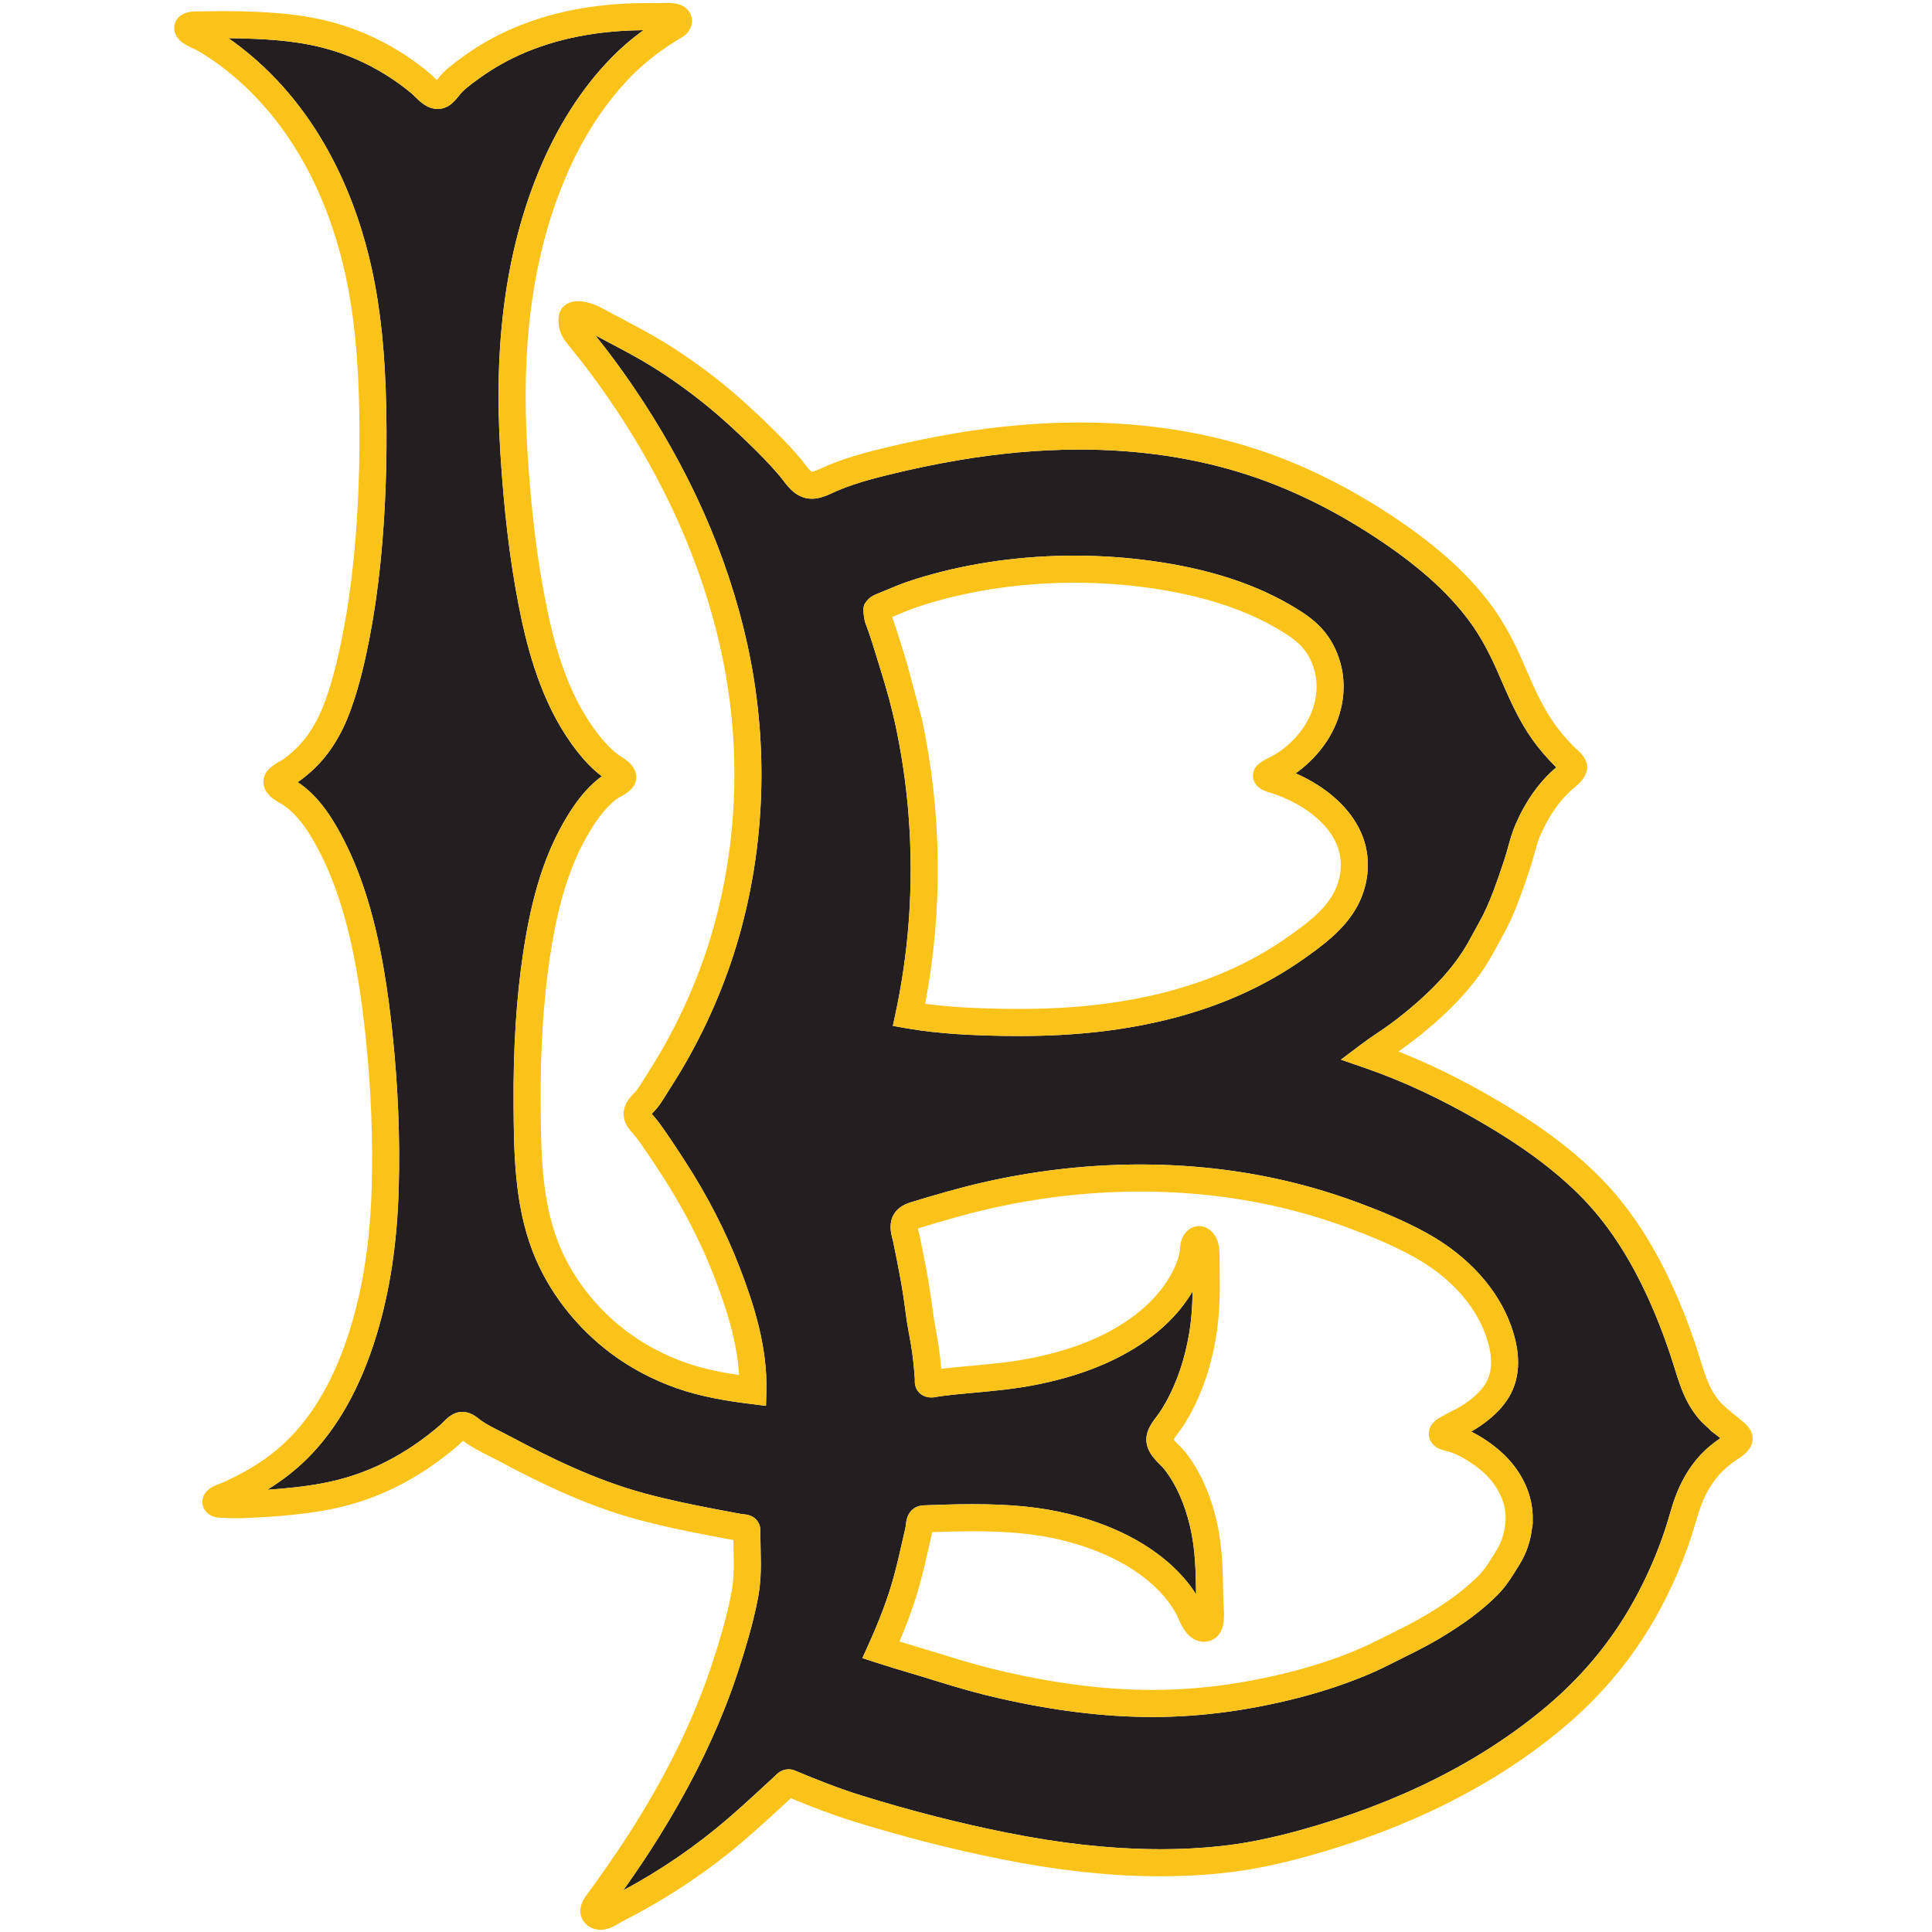
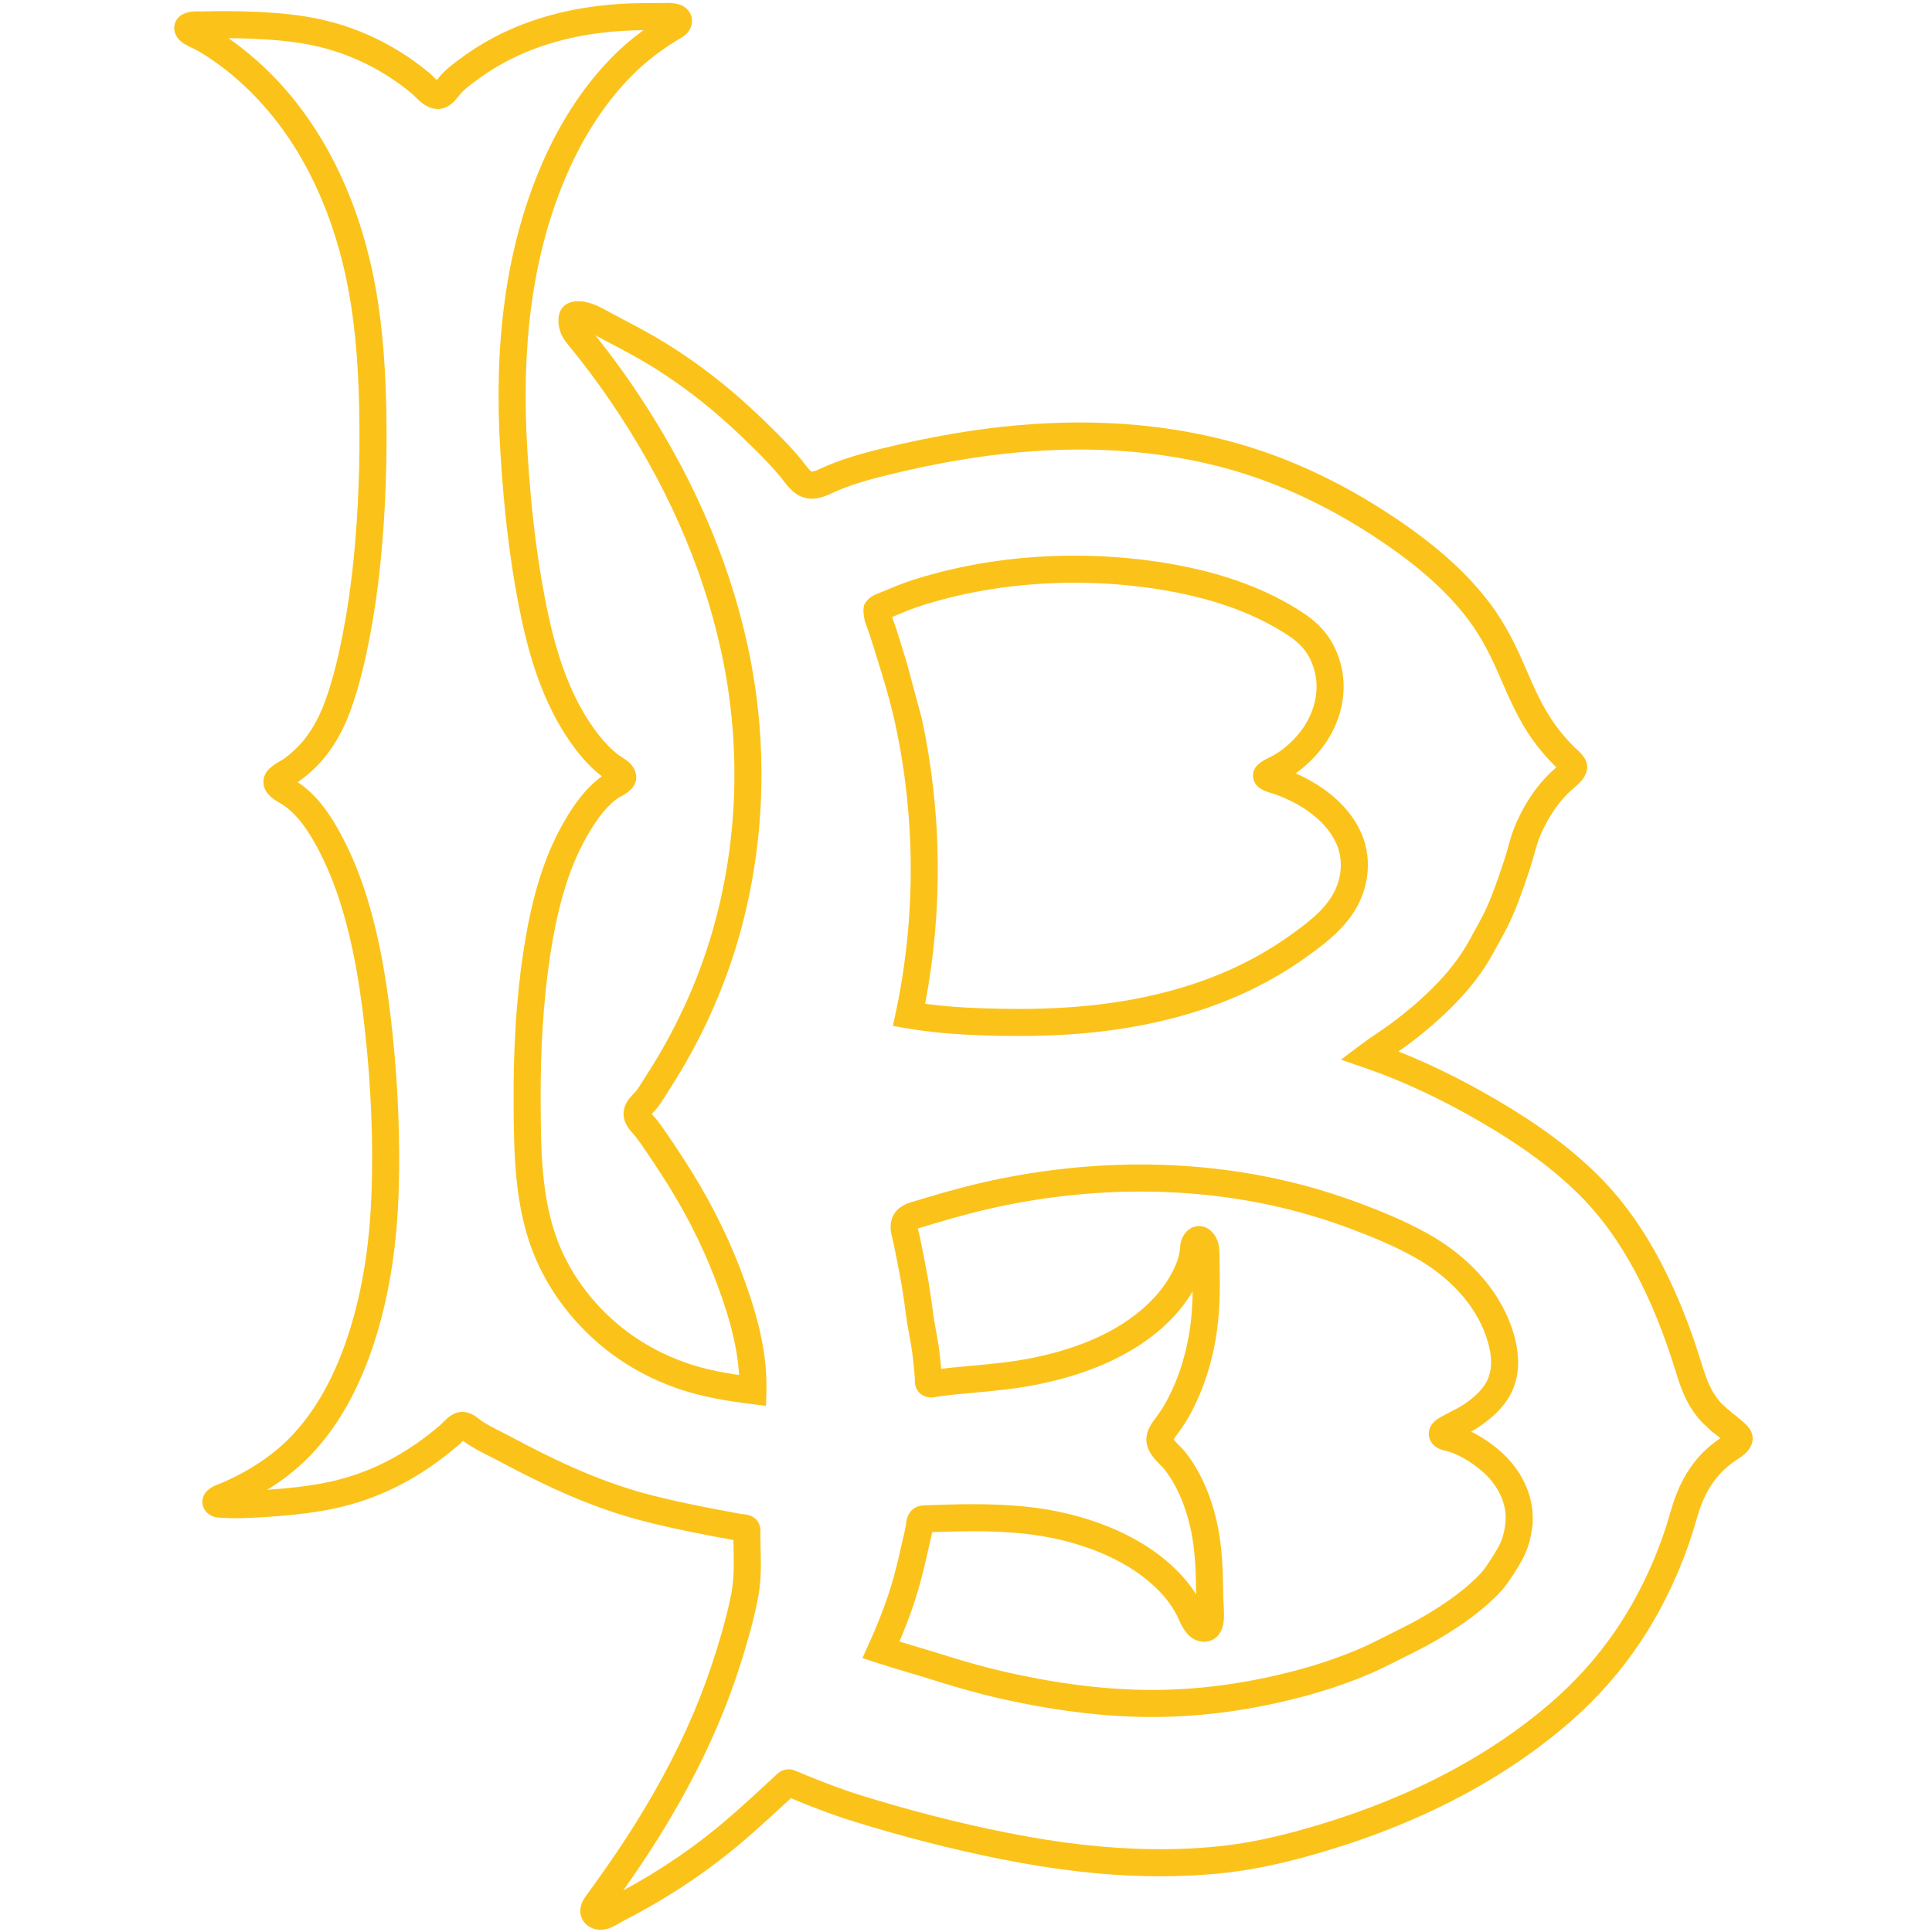
<svg xmlns="http://www.w3.org/2000/svg" width="200px" height="200px" viewBox="0 0 200 200" version="1.1">
  <title>long-beach-st</title>
  <desc>Created with Sketch.</desc>
  <defs />
  <g id="long-beach-st" stroke="none" stroke-width="1" fill="none" fill-rule="evenodd">
    <g id="long-beach-st_BGL" transform="translate(18, 0)">
      <g id="long-beach-st" transform="translate(0.033, 0)">
        <g id="g10" transform="translate(81.867, 99.89) scale(-1, 1) rotate(-180) translate(-81.867, -99.89) translate(0, 0.008)" fill-rule="nonzero">
          <g id="g12">
-             <path d="M140.625,42.39 C140.647,42.118 140.612,41.844 140.561,41.617 C140.416,40.289 139.987,39.004 139.321,37.917 L139.152,37.64 C138.539,36.634 137.904,35.592 137.011,34.691 C135.447,33.113 133.527,31.671 130.971,30.153 C129.827,29.473 128.637,28.869 127.523,28.318 C127.213,28.164 126.904,28.008 126.594,27.852 C125.761,27.432 124.9,26.997 124.011,26.609 C121.783,25.636 119.324,24.792 116.7,24.102 C111.521,22.739 106.375,22.041 101.401,22.029 L101.12,22.029 C96.215,22.042 91.058,22.679 85.356,23.976 C83.4,24.421 81.31,24.996 78.965,25.734 C78.055,26.021 77.141,26.294 76.227,26.567 C75.079,26.91 73.893,27.264 72.726,27.643 L71.239,28.127 L71.883,29.552 C73.073,32.189 73.898,34.406 74.48,36.53 C74.833,37.822 75.133,39.135 75.355,40.135 C75.399,40.328 75.443,40.52 75.489,40.711 C75.576,41.085 75.659,41.439 75.724,41.789 C75.733,41.84 75.736,41.895 75.741,41.949 C75.893,43.691 77.09,43.922 77.598,43.94 C79.248,44 80.864,44.055 82.509,44.059 C86.596,44.069 89.706,43.758 92.593,43.049 C96.182,42.169 101.176,40.289 104.591,36.337 C105.04,35.817 105.439,35.275 105.786,34.716 C105.755,37.01 105.707,39.375 105.179,41.665 C104.614,44.117 103.7,46.153 102.462,47.716 C102.373,47.829 102.222,47.98 102.061,48.14 C101.396,48.804 100.157,50.039 100.825,51.714 C101.046,52.27 101.378,52.708 101.671,53.096 C101.761,53.214 101.852,53.332 101.933,53.451 C102.258,53.923 102.567,54.435 102.851,54.974 C103.877,56.921 104.615,59.151 105.043,61.601 C105.302,63.082 105.399,64.579 105.425,66.096 C103.18,62.284 99.424,59.974 96.496,58.667 C94.386,57.725 92.076,57.005 89.434,56.465 C87.141,55.996 84.818,55.784 82.573,55.578 L81.564,55.485 C80.945,55.426 80.339,55.368 79.751,55.291 L79.626,55.275 C79.428,55.25 79.227,55.224 79.03,55.19 L78.976,55.179 C78.837,55.151 78.628,55.108 78.382,55.107 C78.003,55.106 77.662,55.205 77.369,55.401 C77.011,55.641 76.601,56.111 76.669,56.999 C76.65,57.281 76.627,57.565 76.602,57.847 C76.54,58.556 76.471,59.187 76.391,59.778 C76.313,60.359 76.207,60.934 76.095,61.543 C75.973,62.207 75.847,62.893 75.758,63.594 C75.578,65.006 75.391,66.242 75.184,67.372 C74.937,68.736 74.665,70.07 74.432,71.195 C74.411,71.298 74.383,71.403 74.356,71.509 C74.232,71.985 74.064,72.636 74.222,73.367 C74.361,74.01 74.82,74.869 76.216,75.297 C78.589,76.023 81.139,76.777 83.715,77.365 C88.919,78.554 94.214,79.178 99.453,79.222 L99.853,79.223 C105.109,79.237 110.262,78.659 115.167,77.508 C117.685,76.916 120.211,76.15 122.676,75.23 C124.659,74.489 127.252,73.463 129.733,72.084 C133.953,69.736 137.031,66.331 138.399,62.494 C139.494,59.422 139.337,56.826 137.934,54.777 C137.269,53.806 136.339,52.925 135.09,52.084 C134.812,51.897 134.532,51.731 134.254,51.576 C135.282,51.065 136.289,50.393 137.208,49.6 C139.462,47.659 140.719,44.99 140.625,42.39 Z M72.825,138.323 L72.898,138.35 C73.24,138.484 73.577,138.626 73.914,138.769 C74.194,138.887 74.473,139.004 74.754,139.118 C76.114,139.666 77.495,140.065 78.546,140.351 C81.05,141.034 83.677,141.54 86.354,141.853 C91.636,142.472 97.053,142.367 102.266,141.547 C107.826,140.673 112.384,139.104 116.204,136.752 C117.108,136.195 118.259,135.414 119.147,134.297 C119.962,133.271 120.551,131.998 120.851,130.615 C121.39,128.131 120.837,125.384 119.336,123.079 C118.65,122.025 117.785,121.068 116.765,120.233 C116.546,120.054 116.319,119.882 116.087,119.719 C116.894,119.364 117.66,118.956 118.376,118.501 C120.664,117.043 122.283,115.172 123.057,113.091 C123.957,110.674 123.642,107.846 122.215,105.524 C120.855,103.314 118.747,101.81 117.052,100.601 C115.033,99.161 112.815,97.894 110.462,96.836 C106.117,94.884 101.146,93.581 95.685,92.962 C93.15,92.675 90.526,92.532 87.661,92.525 C87.021,92.523 86.382,92.528 85.742,92.539 C82.76,92.594 79.25,92.729 75.828,93.321 L74.394,93.57 L74.696,94.993 C76.772,104.745 76.753,115.056 74.641,124.81 C74.281,126.476 73.807,128.235 73.15,130.347 L72.798,131.49 C72.405,132.781 71.995,134.109 71.519,135.364 C71.502,135.428 71.176,136.755 71.487,137.271 C71.672,137.578 71.911,137.801 72.082,137.938 C72.358,138.14 72.632,138.249 72.825,138.323 Z M159.236,51.531 C159.229,51.535 159.222,51.541 159.215,51.546 L159.115,51.621 L159.029,51.713 C158.905,51.845 158.755,51.982 158.597,52.127 C158.356,52.347 158.082,52.596 157.827,52.899 C157.384,53.424 156.99,54.008 156.657,54.636 C156.049,55.779 155.68,56.972 155.323,58.125 L155.291,58.231 C154.534,60.672 153.652,63.018 152.667,65.202 C150.608,69.77 148.21,73.368 145.334,76.2 C142.693,78.801 139.484,81.163 135.234,83.634 C131.087,86.043 127.172,87.87 123.265,89.218 L120.776,90.076 L122.878,91.661 C123.426,92.074 123.989,92.455 124.533,92.823 C125.014,93.148 125.468,93.455 125.911,93.782 C126.879,94.495 127.817,95.252 128.698,96.029 C130.678,97.775 132.189,99.459 133.315,101.175 C133.779,101.882 134.184,102.631 134.613,103.423 C134.783,103.738 134.954,104.053 135.129,104.366 C135.628,105.26 136.082,106.263 136.56,107.522 C136.927,108.493 137.303,109.574 137.743,110.926 C137.865,111.303 137.972,111.69 138.085,112.099 C138.301,112.877 138.523,113.681 138.874,114.479 C139.944,116.912 141.349,118.875 143.048,120.316 L143.073,120.336 C143.038,120.368 143.01,120.395 142.988,120.417 C142.058,121.345 141.278,122.257 140.603,123.208 C139.165,125.232 138.196,127.47 137.258,129.633 L137.153,129.876 C136.433,131.538 135.419,133.694 133.952,135.636 C131.667,138.663 128.524,141.426 124.062,144.331 C119.868,147.061 115.551,149.165 111.229,150.583 C105.821,152.359 99.877,153.251 93.565,153.235 C89.63,153.225 85.507,152.861 81.308,152.153 C78.829,151.735 76.309,151.21 73.816,150.591 C72.663,150.306 71.432,149.985 70.244,149.581 C69.724,149.404 69.184,149.198 68.639,148.97 C68.497,148.91 68.354,148.843 68.211,148.777 C67.719,148.548 67.161,148.289 66.504,148.184 C66.344,148.157 66.184,148.144 66.027,148.144 C64.477,148.14 63.601,149.298 63.022,150.065 C62.914,150.208 62.808,150.349 62.699,150.479 C62.022,151.28 61.251,152.109 60.271,153.086 C58.392,154.96 56.686,156.514 55.055,157.839 C53.247,159.306 51.347,160.659 49.409,161.86 C48.02,162.72 46.534,163.503 45.097,164.262 C44.594,164.527 44.091,164.792 43.589,165.061 C44.919,163.404 46.2,161.677 47.406,159.914 C53.288,151.315 57.299,142.286 59.325,133.078 C61.47,123.33 61.253,113.153 58.699,103.649 C57.398,98.809 55.443,94.101 52.888,89.656 C52.276,88.591 51.652,87.601 50.901,86.417 L50.774,86.217 C50.515,85.803 50.22,85.333 49.842,84.9 C49.752,84.798 49.656,84.698 49.557,84.597 C49.519,84.557 49.473,84.51 49.429,84.463 C49.44,84.452 49.451,84.439 49.463,84.426 C49.852,83.991 50.228,83.51 50.646,82.911 C51.436,81.779 52.176,80.653 52.795,79.699 C55.183,76.023 57.129,72.236 58.58,68.442 C59.99,64.754 61.416,60.366 61.299,55.786 L61.259,54.24 L59.724,54.432 C57.365,54.726 54.6,55.152 51.991,56.074 C49.574,56.927 47.341,58.102 45.353,59.566 C41.609,62.325 38.674,66.129 37.086,70.278 C35.205,75.197 35.164,80.574 35.129,85.32 C35.086,91.242 35.414,96.436 36.132,101.201 C37.042,107.238 38.437,111.56 40.651,115.216 C41.44,116.52 42.195,117.514 43.028,118.347 C43.47,118.79 43.872,119.134 44.272,119.41 C43.794,119.769 43.345,120.167 42.902,120.624 C42.093,121.458 41.333,122.426 40.577,123.581 C37.674,128.022 36.405,133.237 35.623,137.283 C34.727,141.928 34.134,146.912 33.758,152.97 C33.055,164.286 34.347,173.771 37.708,181.967 C39.624,186.641 42.157,190.613 45.237,193.773 C46.243,194.805 47.347,195.758 48.575,196.652 C47.767,196.642 47.007,196.614 46.266,196.566 C41.436,196.258 37.168,195.048 33.58,192.971 C32.749,192.489 31.873,191.902 30.903,191.174 C30.438,190.825 30.102,190.543 29.814,190.259 C29.712,190.158 29.598,190.017 29.478,189.866 C29.275,189.613 29.045,189.327 28.739,189.061 C28.313,188.692 27.807,188.495 27.277,188.494 C26.2,188.491 25.419,189.272 24.903,189.788 C24.798,189.894 24.701,189.994 24.61,190.069 C23.754,190.786 22.837,191.449 21.885,192.04 C19.935,193.252 17.836,194.167 15.647,194.761 C13.636,195.308 11.421,195.611 8.466,195.745 C7.457,195.79 6.517,195.815 5.608,195.82 C6.086,195.489 6.56,195.14 7.029,194.772 C15.449,188.164 18.982,178.679 20.464,171.886 C21.368,167.742 21.84,163.128 21.951,157.363 C22.056,151.89 21.856,146.581 21.355,141.585 C21.081,138.856 20.7,136.22 20.221,133.75 C19.814,131.646 19.221,128.886 18.239,126.2 C17.333,123.72 16.064,121.694 14.468,120.179 C13.957,119.695 13.468,119.29 12.973,118.939 C12.907,118.892 12.841,118.847 12.774,118.805 C14.715,117.535 15.978,115.62 16.777,114.252 C17.923,112.287 18.915,110.039 19.725,107.571 C21.442,102.341 22.165,96.858 22.604,92.667 C23.17,87.254 23.384,81.917 23.241,76.804 C23.082,71.117 22.33,66.132 20.941,61.564 C19.302,56.174 16.888,51.871 13.763,48.774 C12.562,47.583 11.177,46.503 9.629,45.551 C11.43,45.671 13.386,45.861 15.305,46.216 C17.613,46.643 19.823,47.387 21.874,48.426 C23.878,49.441 25.804,50.746 27.597,52.305 C27.673,52.371 27.749,52.451 27.828,52.532 C28.14,52.848 28.528,53.242 29.081,53.469 C29.314,53.564 29.56,53.613 29.814,53.614 C30.628,53.616 31.232,53.138 31.632,52.823 C31.692,52.774 31.748,52.728 31.8,52.693 C32.425,52.267 33.127,51.914 33.871,51.541 C34.215,51.367 34.558,51.194 34.896,51.014 C38.821,48.915 43.526,46.581 48.668,45.184 C51.215,44.493 53.797,43.972 55.987,43.553 C56.582,43.44 57.178,43.328 57.775,43.217 L58.031,43.17 C58.245,43.133 58.459,43.094 58.67,43.047 C58.7,43.044 58.734,43.041 58.771,43.038 C59.217,42.996 59.829,42.938 60.273,42.436 C60.741,41.908 60.686,41.281 60.668,41.075 C60.675,40.781 60.683,40.486 60.689,40.191 C60.701,39.583 60.711,38.976 60.719,38.369 L60.722,38.209 C60.745,36.701 60.642,35.419 60.398,34.175 C60.165,32.987 59.856,31.718 59.455,30.298 C58.713,27.674 57.919,25.298 57.028,23.034 C55.276,18.585 53.015,14.159 50.113,9.505 C49.086,7.858 47.92,6.114 46.488,4.086 C50.413,6.196 54.064,8.702 57.363,11.55 C58.351,12.403 59.311,13.275 60.12,14.015 L62.154,15.887 C62.355,16.104 62.826,16.612 63.596,16.614 C63.824,16.614 64.046,16.57 64.259,16.48 C66.407,15.582 68.731,14.647 71.172,13.891 C76.2,12.333 81.229,11.046 86.121,10.066 C91.668,8.955 96.679,8.393 101.437,8.346 C104.076,8.318 106.663,8.455 109.045,8.751 C111.309,9.032 113.744,9.537 116.487,10.291 C126.739,13.111 135.383,17.462 142.18,23.222 C145.488,26.025 148.261,29.277 150.423,32.886 C151.492,34.673 152.447,36.58 153.262,38.556 C153.662,39.528 154.034,40.529 154.367,41.534 C154.51,41.962 154.636,42.397 154.763,42.831 C154.948,43.463 155.138,44.117 155.378,44.768 C156.188,46.968 157.391,48.748 158.953,50.059 C159.291,50.344 159.663,50.626 160.058,50.897 C159.802,51.106 159.53,51.311 159.236,51.531 Z" id="path14" fill="#231F20" />
            <path d="M137.816,42.251 C137.809,42.194 137.803,42.139 137.798,42.083 L137.797,42.076 C137.797,42.076 137.797,42.075 137.797,42.075 L137.796,42.064 C137.704,41.074 137.407,40.146 136.939,39.382 L136.766,39.098 C136.212,38.19 135.689,37.332 135.027,36.664 C133.634,35.258 131.893,33.955 129.546,32.562 C128.483,31.931 127.352,31.357 126.287,30.83 C125.97,30.673 125.653,30.513 125.338,30.353 C124.502,29.933 123.712,29.534 122.896,29.177 C120.8,28.262 118.478,27.466 115.993,26.812 C111.045,25.51 106.135,24.843 101.4,24.831 L101.134,24.831 C96.437,24.844 91.482,25.458 85.983,26.709 C84.103,27.136 82.085,27.692 79.814,28.408 C78.89,28.698 77.962,28.976 77.035,29.253 C76.39,29.445 75.733,29.641 75.076,29.843 C75.998,32.006 76.678,33.925 77.189,35.791 C77.558,37.141 77.869,38.497 78.097,39.526 C78.137,39.708 78.18,39.889 78.223,40.07 C78.306,40.424 78.392,40.79 78.464,41.167 C79.827,41.214 81.171,41.253 82.522,41.257 C86.372,41.266 89.274,40.98 91.931,40.327 C95.124,39.544 99.545,37.899 102.476,34.505 C103.082,33.804 103.568,33.058 103.922,32.287 L103.992,32.131 C104.308,31.42 104.967,29.942 106.464,29.82 C106.523,29.816 106.58,29.814 106.636,29.814 C106.967,29.815 108.625,29.944 108.676,32.418 C108.685,32.86 108.659,33.281 108.634,33.688 C108.617,33.961 108.6,34.234 108.597,34.506 C108.566,36.908 108.531,39.63 107.916,42.294 C107.257,45.155 106.163,47.565 104.666,49.455 C104.475,49.697 104.257,49.915 104.046,50.124 C103.866,50.304 103.579,50.59 103.473,50.762 C103.568,50.949 103.735,51.171 103.912,51.405 C104.027,51.556 104.141,51.708 104.246,51.86 C104.634,52.422 105.001,53.031 105.337,53.669 C106.499,55.874 107.331,58.38 107.81,61.119 C108.274,63.772 108.268,66.373 108.219,69.026 C108.217,69.147 108.217,69.271 108.217,69.395 C108.218,69.881 108.219,70.432 108.092,71.004 C107.889,71.923 107.136,72.851 106.091,72.849 C105.57,72.848 105.08,72.612 104.711,72.185 C104.199,71.594 104.142,70.877 104.109,70.448 C104.103,70.371 104.099,70.297 104.089,70.228 C104.02,69.782 103.88,69.306 103.671,68.815 C102.36,65.729 99.408,63.033 95.36,61.226 C93.439,60.368 91.319,59.709 88.879,59.21 C86.737,58.772 84.593,58.576 82.324,58.368 L81.308,58.275 C80.665,58.214 80.034,58.153 79.402,58.071 C79.402,58.078 79.401,58.085 79.4,58.091 C79.334,58.844 79.261,59.518 79.175,60.153 C79.087,60.8 78.97,61.436 78.857,62.05 C78.737,62.705 78.623,63.324 78.544,63.948 C78.357,65.41 78.162,66.693 77.948,67.873 C77.695,69.267 77.419,70.621 77.182,71.764 C77.152,71.912 77.114,72.061 77.075,72.211 C77.045,72.327 77.006,72.477 76.984,72.598 C77.002,72.604 77.022,72.61 77.044,72.618 C79.365,73.329 81.857,74.064 84.345,74.633 C89.352,75.777 94.445,76.377 99.482,76.419 L99.866,76.421 C104.905,76.434 109.84,75.882 114.533,74.78 C116.936,74.215 119.348,73.483 121.703,72.605 C123.593,71.899 126.059,70.923 128.377,69.634 C132.003,67.618 134.627,64.748 135.766,61.553 C136.553,59.343 136.508,57.645 135.629,56.361 C135.167,55.686 134.481,55.048 133.531,54.408 C133.1,54.118 132.622,53.873 132.116,53.614 C131.78,53.441 131.445,53.268 131.093,53.068 C130.806,52.905 130.134,52.526 129.929,51.771 C129.815,51.354 129.873,50.919 130.09,50.547 C130.476,49.88 131.16,49.705 131.485,49.621 L131.658,49.576 C131.909,49.511 132.126,49.455 132.313,49.381 C133.366,48.96 134.428,48.302 135.385,47.478 C137.068,46.027 137.977,44.075 137.816,42.251 Z M137.215,49.6 C136.295,50.393 135.288,51.065 134.26,51.576 C134.538,51.731 134.818,51.897 135.096,52.084 C136.345,52.925 137.275,53.806 137.941,54.777 C139.343,56.826 139.5,59.422 138.405,62.494 C137.037,66.331 133.96,69.736 129.74,72.084 C127.259,73.463 124.665,74.489 122.683,75.23 C120.218,76.15 117.691,76.916 115.174,77.508 C110.268,78.659 105.116,79.237 99.859,79.223 L99.459,79.222 C94.22,79.178 88.925,78.554 83.721,77.365 C81.145,76.777 78.595,76.023 76.223,75.297 C74.827,74.869 74.368,74.01 74.228,73.367 C74.07,72.636 74.239,71.985 74.362,71.509 C74.389,71.403 74.417,71.298 74.439,71.195 C74.672,70.07 74.943,68.736 75.191,67.372 C75.397,66.242 75.584,65.006 75.764,63.594 C75.853,62.893 75.98,62.207 76.101,61.543 C76.213,60.934 76.319,60.359 76.398,59.778 C76.477,59.187 76.547,58.556 76.609,57.847 C76.633,57.565 76.656,57.281 76.676,56.999 C76.607,56.111 77.018,55.641 77.375,55.401 C77.668,55.205 78.01,55.106 78.389,55.107 C78.634,55.108 78.843,55.151 78.982,55.179 L79.036,55.19 C79.233,55.224 79.434,55.25 79.632,55.275 L79.757,55.291 C80.345,55.368 80.951,55.426 81.571,55.485 L82.579,55.578 C84.824,55.784 87.147,55.996 89.441,56.465 C92.082,57.005 94.393,57.725 96.502,58.667 C99.431,59.974 103.187,62.284 105.431,66.096 C105.406,64.579 105.308,63.082 105.049,61.601 C104.621,59.151 103.884,56.921 102.857,54.974 C102.573,54.435 102.265,53.923 101.939,53.451 C101.858,53.332 101.768,53.215 101.678,53.096 C101.385,52.708 101.052,52.27 100.831,51.714 C100.163,50.039 101.402,48.804 102.068,48.14 C102.228,47.98 102.38,47.829 102.469,47.716 C103.706,46.153 104.62,44.117 105.186,41.665 C105.713,39.375 105.761,37.011 105.792,34.716 C105.445,35.275 105.046,35.817 104.597,36.337 C101.183,40.289 96.188,42.169 92.599,43.049 C89.712,43.758 86.602,44.069 82.516,44.059 C80.87,44.055 79.254,44 77.604,43.94 C77.096,43.922 75.899,43.691 75.747,41.949 C75.742,41.895 75.74,41.84 75.73,41.789 C75.666,41.439 75.583,41.085 75.495,40.711 C75.449,40.52 75.405,40.328 75.361,40.135 C75.14,39.135 74.84,37.822 74.486,36.53 C73.904,34.406 73.079,32.189 71.889,29.552 L71.245,28.127 L72.732,27.643 C73.899,27.264 75.086,26.91 76.233,26.567 C77.147,26.294 78.061,26.021 78.972,25.734 C81.316,24.996 83.406,24.421 85.362,23.976 C91.064,22.679 96.221,22.042 101.126,22.029 L101.407,22.029 C106.381,22.041 111.528,22.739 116.706,24.102 C119.33,24.792 121.789,25.636 124.018,26.609 C124.906,26.997 125.767,27.432 126.6,27.852 C126.91,28.008 127.219,28.164 127.529,28.318 C128.643,28.869 129.833,29.473 130.977,30.153 C133.533,31.671 135.453,33.113 137.017,34.691 C137.911,35.592 138.545,36.634 139.159,37.64 L139.328,37.917 C139.993,39.004 140.422,40.289 140.568,41.617 C140.619,41.844 140.653,42.118 140.631,42.39 C140.725,44.99 139.469,47.659 137.215,49.6 Z M72.683,136.323 C72.725,136.253 72.729,136.242 72.723,136.252 C72.706,136.274 72.625,136.403 72.683,136.323 Z M75.01,136.187 C75.275,136.299 75.541,136.411 75.808,136.519 C77.033,137.012 78.312,137.382 79.289,137.648 C81.659,138.294 84.148,138.772 86.686,139.069 C91.718,139.659 96.875,139.559 101.837,138.779 C107.023,137.963 111.244,136.52 114.741,134.366 C115.45,133.929 116.343,133.329 116.959,132.553 C117.508,131.863 117.909,130.987 118.119,130.021 C118.5,128.263 118.09,126.29 116.994,124.608 C116.465,123.796 115.793,123.054 114.996,122.402 C114.632,122.104 114.24,121.833 113.831,121.596 C113.708,121.524 113.572,121.459 113.434,121.392 C113.043,121.201 112.6,120.985 112.203,120.634 C111.771,120.252 111.587,119.697 111.712,119.15 C111.943,118.133 112.997,117.834 113.767,117.616 L113.868,117.588 C114.956,117.204 115.968,116.716 116.877,116.138 C118.11,115.352 119.73,114.015 120.438,112.114 C121.038,110.499 120.813,108.585 119.834,106.993 C118.85,105.393 117.324,104.233 115.432,102.883 C113.562,101.549 111.505,100.375 109.319,99.392 C105.24,97.559 100.549,96.333 95.377,95.747 C92.945,95.471 90.421,95.335 87.66,95.327 C87.04,95.325 86.419,95.33 85.799,95.341 C83.223,95.388 80.488,95.488 77.737,95.863 C79.594,105.567 79.476,115.747 77.386,125.403 L75.832,131.179 C75.715,131.554 75.6,131.931 75.485,132.308 C75.124,133.491 74.754,134.706 74.32,135.899 C74.551,135.993 74.781,136.09 75.01,136.187 Z M71.487,137.271 C71.204,136.804 71.447,135.667 71.507,135.411 C71.992,134.143 72.406,132.797 72.805,131.49 C72.922,131.108 73.038,130.726 73.156,130.347 C73.813,128.236 74.287,126.476 74.647,124.81 C76.759,115.056 76.778,104.745 74.703,94.993 L74.4,93.57 L75.834,93.321 C79.257,92.729 82.766,92.594 85.749,92.539 C86.388,92.528 87.027,92.523 87.667,92.525 C90.532,92.532 93.157,92.675 95.692,92.962 C101.153,93.581 106.124,94.884 110.468,96.836 C112.821,97.894 115.039,99.161 117.059,100.601 C118.753,101.81 120.861,103.314 122.221,105.524 C123.649,107.846 123.964,110.674 123.064,113.091 C122.289,115.172 120.67,117.043 118.382,118.501 C117.667,118.956 116.901,119.364 116.094,119.719 C116.326,119.882 116.552,120.054 116.771,120.233 C117.791,121.068 118.656,122.025 119.342,123.079 C120.844,125.384 121.396,128.131 120.858,130.615 C120.557,131.998 119.968,133.271 119.153,134.297 C118.265,135.414 117.114,136.195 116.21,136.752 C112.391,139.104 107.832,140.673 102.272,141.547 C97.06,142.367 91.643,142.472 86.36,141.853 C83.684,141.54 81.057,141.034 78.552,140.351 C77.502,140.065 76.12,139.666 74.761,139.118 C74.479,139.004 74.2,138.887 73.92,138.769 C73.583,138.626 73.246,138.484 72.904,138.35 L72.831,138.323 C72.617,138.241 72.302,138.116 71.996,137.867 C71.836,137.728 71.642,137.528 71.487,137.271 Z M158.959,50.06 C157.397,48.748 156.195,46.968 155.384,44.768 C155.145,44.117 154.954,43.463 154.769,42.831 C154.642,42.397 154.516,41.962 154.374,41.534 C154.04,40.529 153.668,39.528 153.268,38.556 C152.453,36.58 151.498,34.673 150.429,32.886 C148.267,29.277 145.494,26.025 142.186,23.222 C135.389,17.462 126.745,13.111 116.494,10.291 C113.75,9.537 111.315,9.032 109.051,8.751 C106.669,8.455 104.082,8.318 101.443,8.346 C96.685,8.393 91.675,8.955 86.127,10.066 C81.235,11.046 76.206,12.333 71.178,13.891 C68.737,14.647 66.413,15.582 64.265,16.48 C64.053,16.57 63.829,16.614 63.603,16.614 C62.832,16.612 62.361,16.104 62.16,15.887 L60.126,14.015 C59.317,13.275 58.357,12.403 57.368,11.55 C54.07,8.702 50.418,6.196 46.494,4.086 C47.926,6.114 49.092,7.858 50.119,9.505 C53.02,14.159 55.282,18.585 57.034,23.034 C57.925,25.298 58.719,27.674 59.462,30.298 C59.863,31.718 60.171,32.987 60.404,34.175 C60.648,35.419 60.751,36.701 60.728,38.209 L60.725,38.369 C60.716,38.976 60.707,39.583 60.695,40.191 C60.688,40.486 60.681,40.781 60.674,41.075 C60.692,41.281 60.747,41.908 60.279,42.436 C59.835,42.938 59.224,42.996 58.777,43.038 C58.74,43.041 58.705,43.044 58.676,43.047 C58.464,43.094 58.251,43.133 58.037,43.17 L57.781,43.217 C57.185,43.328 56.588,43.44 55.993,43.553 C53.803,43.972 51.221,44.493 48.675,45.184 C43.532,46.581 38.827,48.915 34.902,51.014 C34.565,51.194 34.221,51.367 33.877,51.541 C33.133,51.914 32.431,52.267 31.806,52.693 C31.755,52.728 31.699,52.774 31.638,52.823 C31.238,53.138 30.634,53.616 29.82,53.614 C29.567,53.613 29.32,53.564 29.087,53.469 C28.535,53.242 28.146,52.848 27.835,52.532 C27.755,52.451 27.679,52.371 27.603,52.305 C25.81,50.746 23.884,49.441 21.88,48.426 C19.829,47.387 17.619,46.643 15.311,46.216 C13.392,45.861 11.436,45.671 9.635,45.551 C11.183,46.503 12.568,47.583 13.769,48.774 C16.893,51.871 19.308,56.174 20.947,61.564 C22.336,66.132 23.088,71.117 23.248,76.804 C23.391,81.917 23.176,87.254 22.61,92.667 C22.172,96.858 21.448,102.341 19.732,107.571 C18.921,110.039 17.929,112.287 16.783,114.252 C15.984,115.62 14.721,117.535 12.78,118.805 C12.847,118.847 12.913,118.892 12.98,118.939 C13.475,119.29 13.963,119.695 14.474,120.179 C16.07,121.694 17.339,123.72 18.245,126.2 C19.226,128.886 19.82,131.646 20.228,133.75 C20.706,136.22 21.087,138.856 21.361,141.585 C21.861,146.581 22.062,151.89 21.957,157.363 C21.846,163.128 21.373,167.742 20.47,171.886 C18.988,178.679 15.455,188.164 7.035,194.772 C6.567,195.14 6.092,195.489 5.614,195.82 C6.523,195.815 7.463,195.79 8.472,195.745 C11.427,195.611 13.642,195.308 15.653,194.761 C17.842,194.167 19.941,193.252 21.891,192.04 C22.843,191.449 23.76,190.786 24.616,190.069 C24.707,189.994 24.804,189.894 24.909,189.788 C25.426,189.272 26.206,188.491 27.283,188.494 C27.813,188.495 28.319,188.692 28.745,189.061 C29.052,189.327 29.282,189.613 29.484,189.866 C29.604,190.017 29.718,190.158 29.82,190.259 C30.108,190.543 30.444,190.825 30.908,191.174 C31.879,191.902 32.755,192.489 33.587,192.971 C37.173,195.048 41.441,196.258 46.272,196.566 C47.013,196.614 47.773,196.642 48.581,196.652 C47.353,195.758 46.249,194.805 45.243,193.773 C42.163,190.613 39.63,186.641 37.713,181.967 C34.353,173.771 33.061,164.286 33.764,152.97 C34.14,146.912 34.733,141.928 35.63,137.283 C36.411,133.237 37.68,128.022 40.583,123.581 C41.338,122.426 42.099,121.458 42.908,120.624 C43.35,120.167 43.8,119.769 44.278,119.41 C43.878,119.134 43.476,118.79 43.034,118.347 C42.202,117.514 41.446,116.52 40.657,115.216 C38.443,111.56 37.049,107.238 36.138,101.201 C35.42,96.436 35.092,91.242 35.136,85.32 C35.171,80.574 35.211,75.197 37.092,70.278 C38.68,66.129 41.615,62.325 45.358,59.566 C47.347,58.102 49.58,56.927 51.997,56.074 C54.607,55.152 57.371,54.726 59.73,54.432 L61.265,54.24 L61.305,55.786 C61.422,60.366 59.996,64.754 58.586,68.442 C57.135,72.236 55.189,76.023 52.801,79.7 C52.182,80.653 51.442,81.779 50.652,82.911 C50.234,83.51 49.858,83.991 49.47,84.426 C49.457,84.439 49.446,84.452 49.435,84.464 C49.479,84.51 49.525,84.557 49.563,84.597 C49.662,84.698 49.759,84.798 49.848,84.9 C50.226,85.333 50.521,85.803 50.781,86.217 L50.907,86.417 C51.658,87.601 52.282,88.591 52.894,89.656 C55.449,94.101 57.404,98.809 58.705,103.65 C61.259,113.153 61.475,123.33 59.331,133.078 C57.305,142.286 53.295,151.315 47.412,159.914 C46.206,161.677 44.925,163.404 43.595,165.061 C44.097,164.792 44.599,164.527 45.103,164.262 C46.54,163.503 48.026,162.72 49.415,161.86 C51.353,160.659 53.253,159.306 55.061,157.839 C56.692,156.514 58.399,154.96 60.278,153.086 C61.257,152.109 62.029,151.28 62.705,150.479 C62.814,150.349 62.92,150.208 63.028,150.065 C63.608,149.298 64.483,148.14 66.033,148.144 C66.19,148.144 66.35,148.157 66.51,148.184 C67.167,148.289 67.725,148.548 68.217,148.777 C68.36,148.843 68.503,148.91 68.645,148.97 C69.19,149.198 69.73,149.404 70.25,149.581 C71.439,149.985 72.669,150.306 73.822,150.591 C76.315,151.21 78.836,151.736 81.315,152.153 C85.513,152.861 89.637,153.225 93.571,153.235 C99.884,153.251 105.827,152.359 111.236,150.583 C115.557,149.165 119.874,147.061 124.068,144.331 C128.53,141.426 131.673,138.663 133.958,135.636 C135.425,133.694 136.439,131.538 137.159,129.876 L137.265,129.633 C138.202,127.47 139.171,125.232 140.609,123.208 C141.285,122.257 142.064,121.345 142.994,120.417 C143.016,120.395 143.045,120.368 143.079,120.336 L143.055,120.316 C141.355,118.875 139.95,116.912 138.881,114.479 C138.53,113.681 138.307,112.877 138.092,112.099 C137.979,111.69 137.871,111.303 137.749,110.926 C137.309,109.574 136.933,108.493 136.566,107.522 C136.088,106.263 135.634,105.26 135.135,104.366 C134.961,104.053 134.79,103.738 134.619,103.423 C134.19,102.631 133.785,101.882 133.321,101.175 C132.195,99.459 130.685,97.775 128.705,96.029 C127.823,95.252 126.885,94.495 125.917,93.782 C125.474,93.455 125.021,93.148 124.54,92.823 C123.995,92.455 123.432,92.074 122.884,91.661 L120.783,90.076 L123.271,89.218 C127.178,87.87 131.094,86.043 135.24,83.634 C139.49,81.163 142.699,78.801 145.34,76.2 C148.216,73.368 150.614,69.77 152.674,65.202 C153.658,63.018 154.54,60.672 155.297,58.231 L155.33,58.125 C155.686,56.972 156.056,55.78 156.663,54.636 C156.997,54.008 157.391,53.424 157.833,52.899 C158.088,52.596 158.362,52.347 158.603,52.127 C158.762,51.982 158.912,51.845 159.035,51.713 L159.121,51.622 L159.221,51.546 C159.228,51.541 159.235,51.535 159.242,51.531 C159.536,51.311 159.808,51.106 160.064,50.897 C159.669,50.626 159.298,50.344 158.959,50.06 Z M162.316,52.663 L162.237,52.728 C161.909,53.018 161.572,53.283 161.228,53.544 C161.11,53.674 160.975,53.787 160.831,53.882 C160.714,53.995 160.598,54.1 160.492,54.197 C160.297,54.375 160.113,54.543 159.975,54.706 C159.66,55.08 159.378,55.499 159.138,55.95 C158.654,56.861 158.34,57.878 158.006,58.954 L157.974,59.06 C157.184,61.61 156.26,64.064 155.228,66.353 C153.024,71.243 150.433,75.117 147.306,78.197 C144.494,80.967 141.107,83.464 136.648,86.057 C133.238,88.039 129.971,89.643 126.731,90.924 C127.014,91.119 127.299,91.319 127.58,91.526 C128.613,92.288 129.615,93.096 130.559,93.927 C132.728,95.841 134.398,97.709 135.665,99.639 C136.193,100.444 136.646,101.28 137.084,102.089 C137.249,102.393 137.413,102.698 137.582,103 C138.15,104.017 138.659,105.138 139.186,106.529 C139.57,107.543 139.96,108.664 140.414,110.059 C140.556,110.495 140.676,110.931 140.793,111.352 C140.99,112.065 141.176,112.738 141.446,113.351 C142.343,115.391 143.493,117.015 144.866,118.178 L144.96,118.257 C145.366,118.596 145.98,119.109 146.213,119.924 C146.527,121.016 145.612,121.831 145.065,122.318 C145.026,122.354 144.992,122.383 144.974,122.4 C144.157,123.215 143.476,124.01 142.894,124.831 C141.625,126.615 140.756,128.622 139.836,130.747 L139.731,130.991 C138.949,132.795 137.84,135.146 136.195,137.325 C133.708,140.619 130.34,143.591 125.597,146.679 C121.2,149.542 116.662,151.752 112.11,153.246 C106.416,155.115 100.176,156.054 93.564,156.037 C89.477,156.027 85.199,155.65 80.848,154.916 C78.3,154.487 75.709,153.947 73.148,153.312 C71.935,153.011 70.635,152.672 69.346,152.234 C68.766,152.036 68.165,151.807 67.56,151.553 C67.386,151.48 67.211,151.399 67.036,151.318 C66.677,151.151 66.339,150.994 66.026,150.946 C65.875,150.946 65.462,151.492 65.264,151.754 C65.125,151.939 64.987,152.119 64.847,152.285 C64.117,153.15 63.295,154.035 62.257,155.07 C60.309,157.012 58.533,158.63 56.827,160.014 C54.927,161.557 52.93,162.979 50.89,164.242 C49.419,165.153 47.889,165.96 46.41,166.74 C45.719,167.104 45.03,167.468 44.344,167.843 C43.931,168.069 42.856,168.595 41.825,168.593 C41.51,168.592 41.214,168.543 40.945,168.447 C40.516,168.296 39.548,167.758 39.821,166.045 C39.96,165.173 40.347,164.606 40.746,164.123 C42.269,162.276 43.734,160.328 45.099,158.332 C50.778,150.031 54.645,141.331 56.594,132.475 C58.642,123.164 58.437,113.448 55.999,104.377 C54.761,99.77 52.899,95.287 50.465,91.053 C49.881,90.037 49.274,89.073 48.541,87.919 L48.407,87.707 C48.182,87.348 47.971,87.011 47.739,86.746 C47.681,86.68 47.618,86.616 47.555,86.551 C47.225,86.212 46.727,85.701 46.565,84.926 C46.319,83.741 47.092,82.879 47.383,82.554 C47.694,82.207 48.002,81.811 48.354,81.308 C49.121,80.208 49.844,79.106 50.451,78.172 C52.731,74.662 54.588,71.051 55.968,67.441 C57.112,64.449 58.268,60.979 58.476,57.428 C56.638,57.699 54.748,58.073 52.93,58.716 C50.774,59.478 48.786,60.523 47.021,61.823 C43.704,64.266 41.108,67.625 39.71,71.28 C38.009,75.725 37.973,80.613 37.938,85.34 C37.895,91.114 38.213,96.166 38.909,100.783 C39.762,106.436 41.04,110.44 43.054,113.765 C43.724,114.87 44.347,115.697 45.017,116.367 C45.402,116.753 45.722,117.019 46.021,117.202 C46.058,117.224 46.107,117.248 46.162,117.277 C46.673,117.541 48.227,118.346 47.742,119.858 C47.481,120.674 46.768,121.123 46.298,121.421 C46.223,121.468 46.153,121.511 46.095,121.552 C45.685,121.848 45.301,122.181 44.921,122.574 C44.237,123.279 43.585,124.111 42.929,125.115 C40.293,129.147 39.114,134.02 38.381,137.815 C37.508,142.338 36.929,147.209 36.561,153.144 C35.885,164.028 37.11,173.108 40.306,180.904 C42.086,185.244 44.422,188.915 47.25,191.817 C48.743,193.349 50.495,194.696 52.604,195.937 C53.285,196.338 53.672,197.07 53.59,197.803 C53.512,198.501 53.021,199.074 52.31,199.301 C51.823,199.455 51.348,199.474 50.989,199.473 C50.827,199.473 50.664,199.468 50.504,199.462 C50.38,199.458 50.257,199.454 50.14,199.453 L50.079,199.453 C49.754,199.458 49.428,199.46 49.102,199.458 C48.035,199.456 47.051,199.425 46.093,199.363 C40.827,199.026 36.147,197.692 32.182,195.395 C31.254,194.858 30.288,194.211 29.228,193.417 C28.665,192.994 28.228,192.624 27.852,192.253 C27.633,192.038 27.455,191.816 27.298,191.62 C27.26,191.573 27.223,191.526 27.187,191.482 C27.079,191.581 26.969,191.692 26.89,191.77 C26.738,191.922 26.581,192.08 26.415,192.218 C25.458,193.019 24.433,193.761 23.369,194.421 C21.188,195.776 18.839,196.8 16.388,197.466 C14.169,198.068 11.767,198.401 8.599,198.544 C7.357,198.6 6.214,198.626 5.105,198.623 L4.657,198.62 C4.209,198.616 3.76,198.608 3.311,198.6 L2.739,198.59 L2.56,198.592 C2.477,198.594 2.393,198.595 2.308,198.595 C1.95,198.594 1.479,198.566 1.008,198.359 C0.418,198.1 0.043,197.584 0.003,196.978 C-0.041,196.296 0.347,195.655 1.067,195.218 C1.368,195.036 1.672,194.892 1.941,194.765 C2.156,194.664 2.359,194.568 2.531,194.467 C3.46,193.922 4.394,193.283 5.305,192.568 C13.069,186.474 16.348,177.633 17.732,171.289 C18.596,167.328 19.048,162.886 19.155,157.31 C19.258,151.947 19.062,146.751 18.572,141.864 C18.308,139.22 17.939,136.67 17.476,134.283 C17.089,132.28 16.527,129.662 15.613,127.162 C14.857,125.092 13.824,123.426 12.545,122.213 C12.133,121.822 11.745,121.499 11.359,121.225 C11.252,121.149 11.106,121.064 10.951,120.975 C10.586,120.763 10.131,120.499 9.752,120.095 C9.347,119.665 9.171,119.121 9.255,118.564 C9.413,117.515 10.418,116.944 10.901,116.67 L10.942,116.646 C12.169,115.945 13.256,114.736 14.363,112.839 C15.41,111.045 16.32,108.979 17.069,106.697 C18.703,101.719 19.399,96.428 19.823,92.375 C20.376,87.085 20.586,81.873 20.446,76.882 C20.294,71.45 19.581,66.705 18.266,62.379 C16.764,57.438 14.587,53.53 11.796,50.764 C10.316,49.296 8.503,48.015 6.407,46.957 C5.941,46.722 5.442,46.486 4.956,46.27 L4.869,46.239 C4.214,46.003 3.224,45.646 2.969,44.708 C2.834,44.217 2.947,43.707 3.275,43.312 C3.79,42.689 4.536,42.665 4.816,42.657 L4.868,42.655 C5.2,42.633 5.533,42.619 5.865,42.611 C6.539,42.599 7.206,42.611 7.986,42.65 C10.324,42.766 13.083,42.954 15.822,43.46 C18.392,43.937 20.857,44.766 23.146,45.926 C25.356,47.045 27.474,48.481 29.442,50.191 C29.568,50.301 29.697,50.431 29.83,50.565 C29.85,50.585 29.871,50.607 29.894,50.629 C29.895,50.627 29.898,50.626 29.9,50.624 C30.017,50.531 30.128,50.446 30.228,50.378 C31.006,49.848 31.826,49.435 32.618,49.037 C32.941,48.874 33.264,48.713 33.58,48.543 C37.644,46.369 42.527,43.949 47.94,42.48 C50.577,41.764 53.225,41.229 55.467,40.8 C56.067,40.686 56.667,40.573 57.268,40.461 L57.548,40.41 C57.661,40.391 57.775,40.371 57.888,40.349 C57.889,40.276 57.891,40.203 57.893,40.131 C57.905,39.53 57.915,38.928 57.923,38.327 L57.926,38.167 C57.946,36.859 57.859,35.761 57.654,34.714 C57.436,33.602 57.145,32.406 56.765,31.06 C56.048,28.527 55.283,26.237 54.426,24.061 C52.738,19.772 50.551,15.496 47.741,10.988 C46.573,9.112 45.213,7.102 43.465,4.662 C43.346,4.495 43.224,4.331 43.103,4.166 C42.914,3.91 42.725,3.653 42.544,3.393 C41.999,2.611 41.995,1.951 42.088,1.535 C42.203,1.015 42.533,0.575 43.016,0.295 C43.358,0.098 43.734,-0.001 44.136,-1.88092797e-14 C44.946,0.002 45.623,0.412 46.119,0.712 C46.224,0.775 46.322,0.837 46.41,0.882 C51.051,3.233 55.355,6.108 59.2,9.429 C60.216,10.305 61.195,11.194 62.017,11.947 L63.843,13.621 C65.87,12.782 68.046,11.927 70.348,11.214 C75.467,9.628 80.592,8.317 85.577,7.319 C91.298,6.174 96.48,5.593 101.416,5.543 C104.181,5.517 106.89,5.659 109.397,5.97 C111.796,6.269 114.361,6.798 117.237,7.589 C127.884,10.517 136.888,15.058 143.998,21.084 C147.541,24.087 150.513,27.573 152.833,31.447 C153.973,33.351 154.992,35.384 155.859,37.488 C156.284,38.521 156.68,39.584 157.034,40.652 C157.186,41.113 157.323,41.579 157.459,42.046 C157.638,42.66 157.808,43.24 158.014,43.8 C158.654,45.535 159.578,46.92 160.761,47.914 C161.046,48.152 161.362,48.391 161.704,48.623 L161.846,48.716 C162.317,49.021 163.105,49.532 163.342,50.409 C163.657,51.572 162.683,52.365 162.316,52.663 Z" id="path16" fill="#FBC31A" />
          </g>
        </g>
      </g>
    </g>
  </g>
</svg>